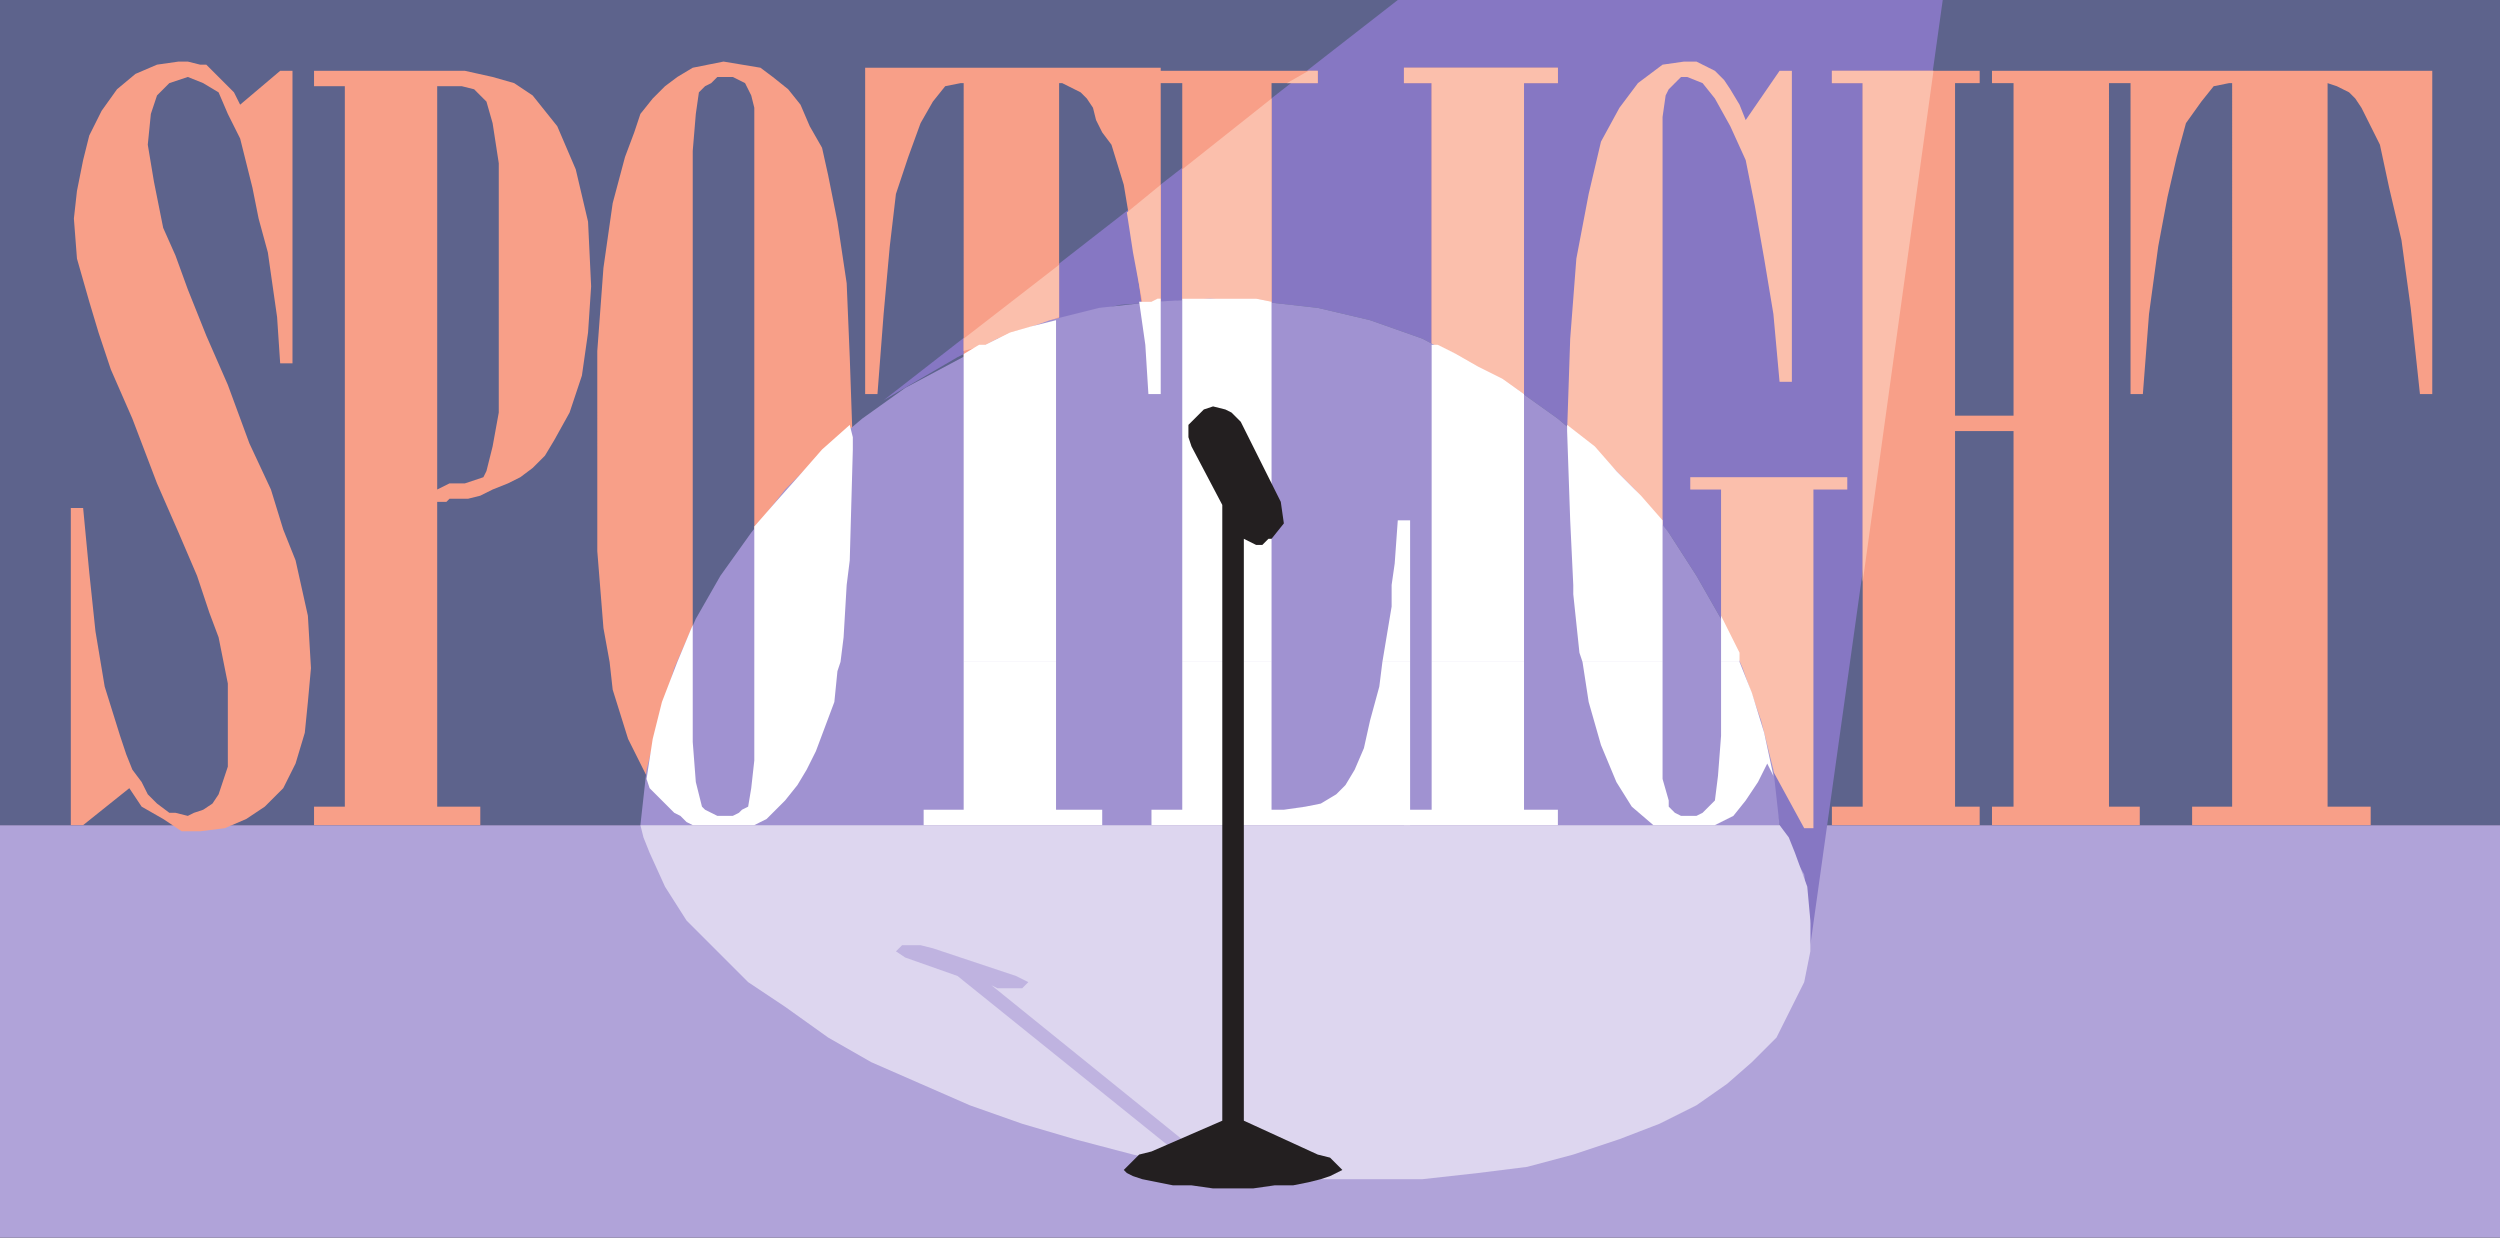
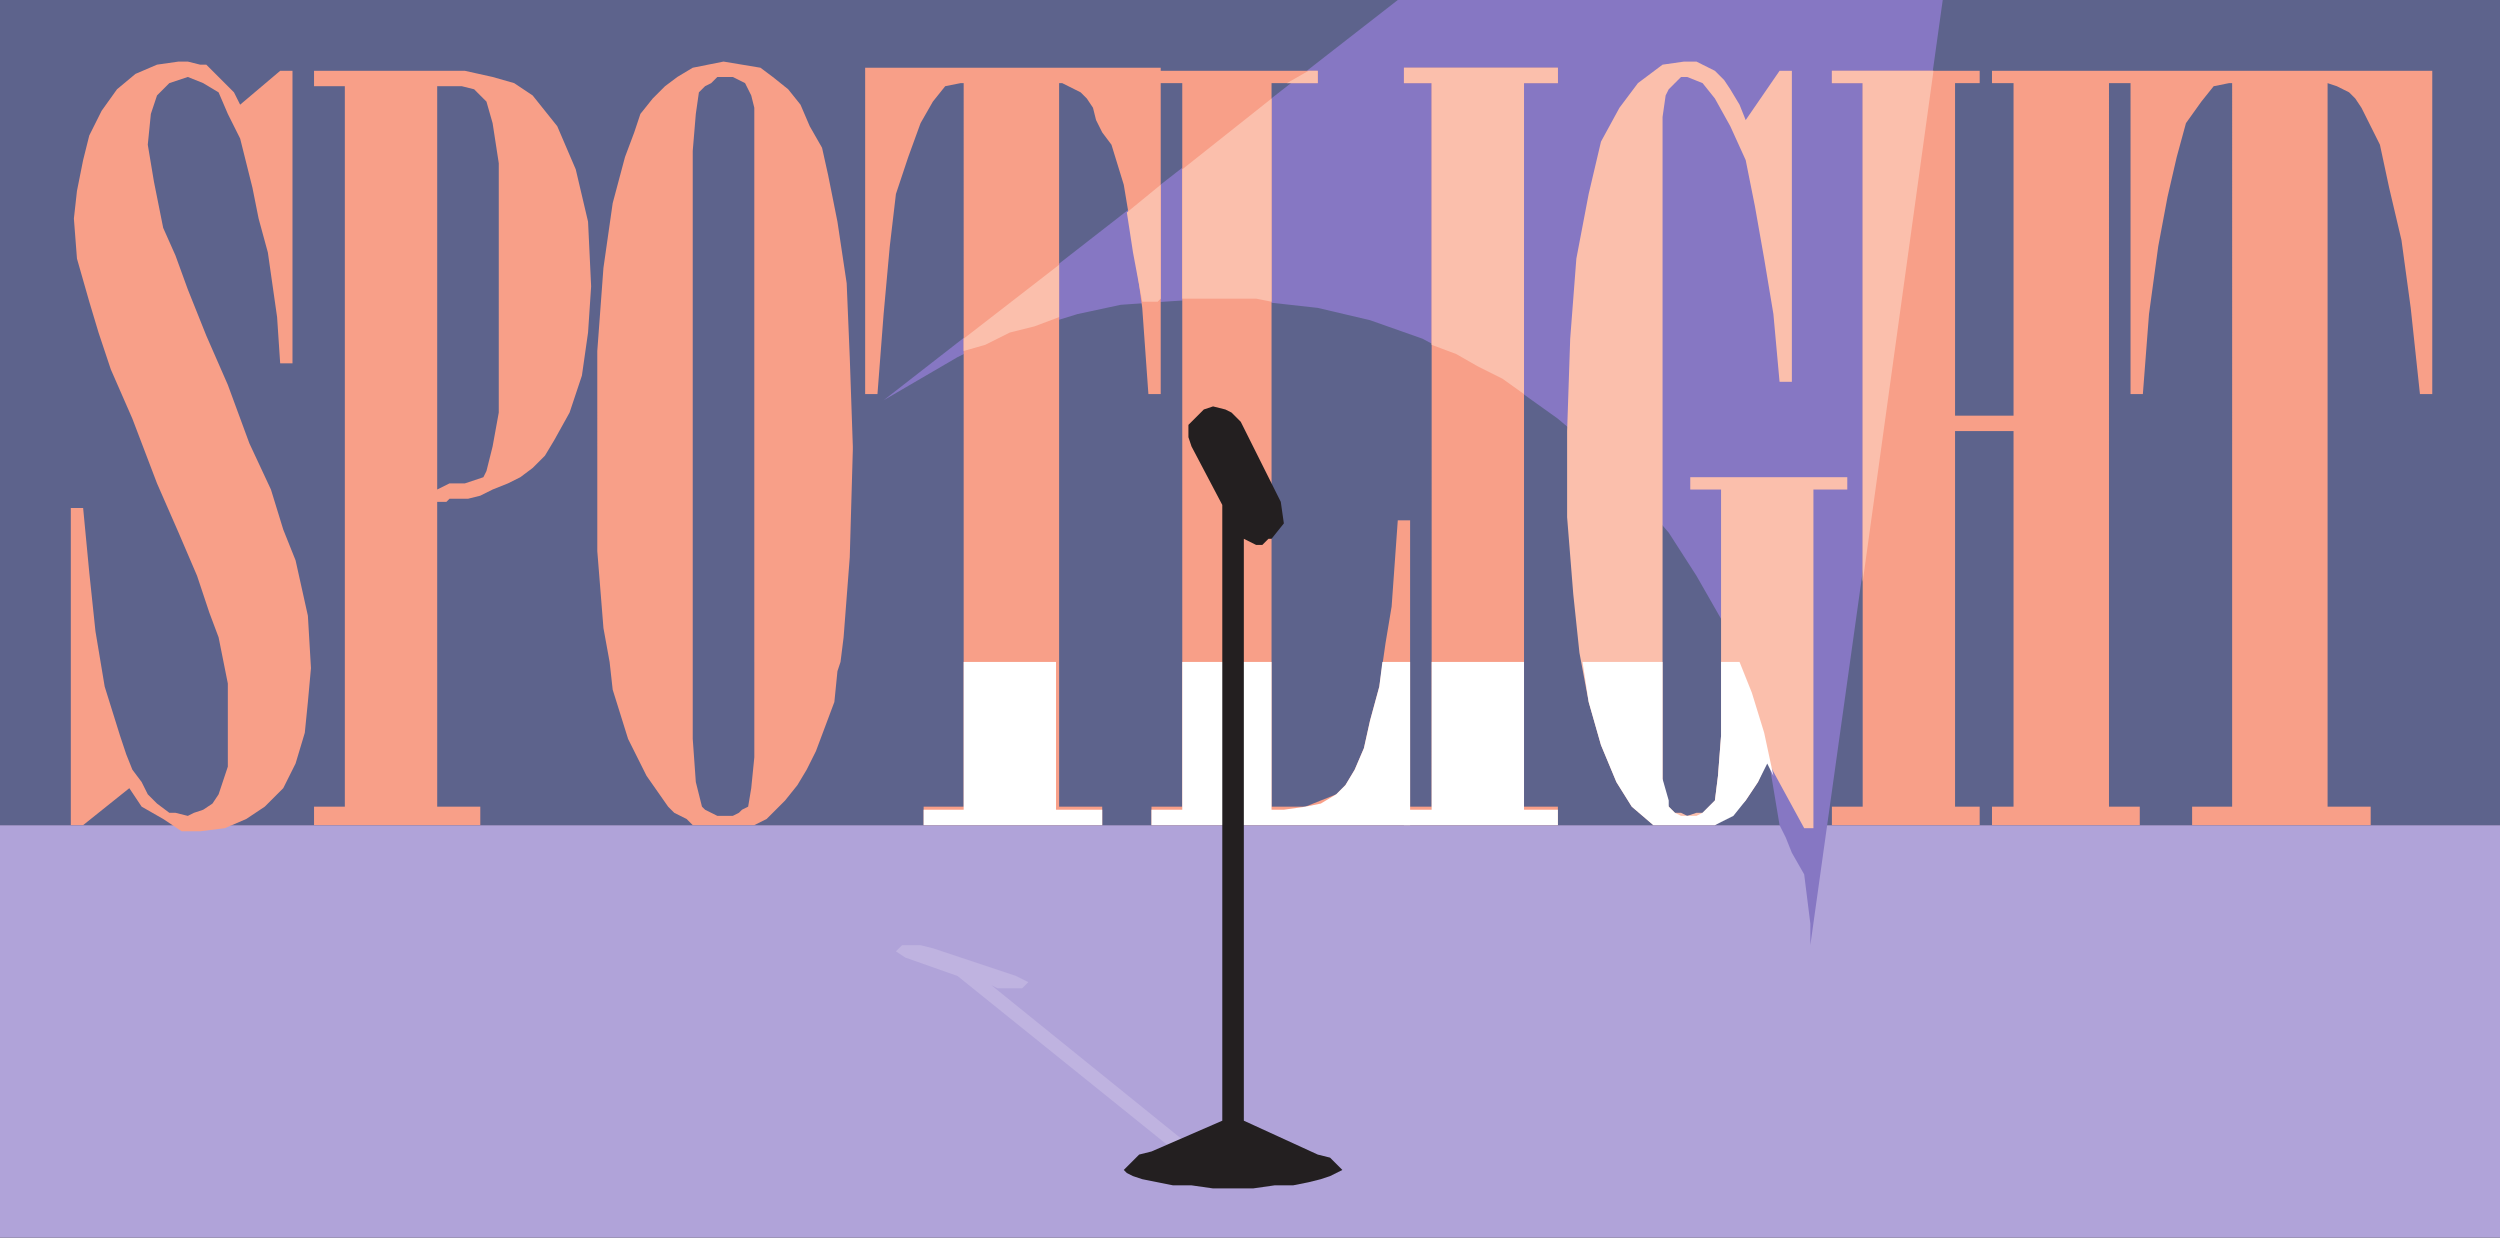
<svg xmlns="http://www.w3.org/2000/svg" width="609" height="301.5">
  <rect width="100%" height="100%" fill="#333333" stroke="none" />
  <path fill="#b0a3d9" fill-rule="evenodd" d="M0 201h609v100.5H0V201" />
  <path fill="#5d638c" fill-rule="evenodd" d="M0 0h609v201H0V0" />
  <path fill="#8677c3" fill-rule="evenodd" d="m433.5 201-2.25-13.5-3-12-3.75-12.75-5.25-12-6-10.5-6.75-10.5-9-10.5-8.25-9-9.75-8.25-10.5-7.5-22.5-12-12.75-4.5L321 75l-13.5-1.5-12.75-.75-11.25.75-10.5.75-10.5 2.25-9.75 3-10.5 3-9 4.5-18 10.5L340.5 0h132.75L441 230.25V225l-1.5-12-3-5.25L435 204l-1.5-3" />
  <path fill="#f89f88" fill-rule="evenodd" d="M268.5 201H225v-4.5h9.75V20.25H234l-3.75.75-3 3.75-3 5.25-3 8.25-3 9-1.5 12.75-1.5 16.5-1.5 19.5h-3V16.5h72v.75H321v3h-11.25V196.5H318l7.5-3 2.25-2.25 2.25-3.75 2.25-5.25 1.5-6.75 2.25-8.25 1.5-10.5 1.5-9 1.5-21h3v69.75h5.25V20.25H342V16.5h37.5v3.75h-8.25V196.5h8.25v4.5h-99v-4.5h7.5V20.25h-5.25V96h-3l-1.5-21L276 58.5 273.75 45l-3-9.75-2.25-3-1.5-3-.75-3-1.5-2.25-1.5-1.5-4.5-2.25H258V196.5h10.5v4.5M84 69.75V21h-7.5v-3.75h36.75l6.75 1.5 5.25 1.5 4.5 3 6 7.5 4.5 10.5 3 12.75.75 15.75h-22.5v-30L120 30l-1.5-5.25-3-3-3-.75h-6v48.75H84m0 91.5v-91.5h22.5v49.5l3-1.5h3.75l4.5-1.5.75-1.5 1.5-6 1.5-8.25V69.75H144L143.25 81l-1.5 10.5-3 9-3.75 6.75-2.25 3.75-3 3-3 2.25-3 1.5-3.75 1.5-3 1.5-3 .75h-4.5l-.75.75h-2.25v39H84m0 0v35.25h-7.5v4.5H117v-4.5h-10.5v-35.25H84m61.5-52.5V85.5l1.5-20.25 2.25-15.75 3-11.25 2.25-6 1.5-4.5 3-3.75 3-3 3-2.25 3.75-2.25 7.5-1.5 9 1.5 3 2.25 3.75 3 3 3.75 2.25 5.25 3 5.25 1.5 6.75L204 54l2.25 15 .75 18 .75 21.75h-24v-82.5l-.75-3-1.5-3-3-1.5h-3.75l-1.5 1.5-1.5.75-1.5 1.5-.75 5.25-.75 9v72H145.5m3 52.5L147 153l-1.5-18.75v-25.5h23.25v52.5H148.5m35.25 0v-52.5h24v.75l-.75 26.25-1.5 19.5-.75 6h-21m-35.25 0 .75 6.75 3.75 12 4.5 9 5.25 7.5 1.5 1.5 3 1.5 1.5 1.5h15l3-1.5 4.5-4.5 3-3.75 2.25-3.75 2.25-4.5 4.5-12 .75-7.5.75-2.25h-21v23.25L183 192l-.75 4.5-1.5.75-.75.75-1.5.75h-3.75l-3-1.5-.75-.75-1.5-6-.75-10.5v-18.75H148.5m-77.25-144V88.5h-3l-.75-11.25-2.25-15.75L63 53.25l-1.5-7.5-3-12-3-6-2.25-5.25-3.75-2.25-3.75-1.5-4.5 1.5-3 3-1.5 4.5-.75 7.5 1.5 9 2.25 11.25 3 6.75 3 8.25 4.5 11.25 5.25 12L60.75 108 66 119.25l3 9.75 3 7.5 3 13.5.75 12.75L75 171l-.75 7.5L72 186l-3 6-4.5 4.5-4.5 3-5.25 2.25-6 .75h-4.5l-4.5-3-5.25-3-3-4.5-11.25 9h-3v-77.25h3l1.5 15.75 1.5 14.25 2.25 13.5 3.75 12 1.5 4.5 1.5 3.75 2.25 3 1.5 3 2.25 2.25 3 2.25h1.5l3 .75 1.5-.75 2.25-.75 2.25-1.5 1.5-2.25 2.25-6.75V166.5l-2.25-11.25-2.25-6-3-9-4.5-10.5-5.25-12-6-15.75L27 90l-3-9-2.25-7.5-3-10.5-.75-9.75.75-6.75 1.5-7.5 1.5-6 3-6 3.75-5.25L33 18l5.25-2.25L43.5 15h2.25l3 .75h1.5L57 22.5l1.5 3 9.75-8.25h3m375 0h36v3h-6v81h14.25v-81h-5.25v-3H592.5V96h-3l-2.25-21L585 58.5l-3-12.75-2.25-10.5-4.5-9-1.5-2.25-1.5-1.5-3-1.5-2.25-.75V196.5h10.5v4.5H534v-4.5h9.75V20.25H543l-3.75.75-3 3.75L532.5 30l-2.25 8.25L528 48l-2.25 12-2.25 16.5L522 96h-3V20.25h-5.25V196.5h7.5v4.5h-36v-4.5h5.25V105h-14.25v91.5h6v4.5h-36v-4.5h7.5V20.25h-7.5v-3" />
  <path fill="#fbbfac" fill-rule="evenodd" d="M453.75 141.75 471 17.25h-24.75v3h7.5v121.5m-135-124.5-5.25 3h7.5v-3h-2.25m-84 68.25L240 84l6-3 6-1.5 6-2.25V64.5l-23.25 18v3m43.5-12H282l.75-.75V45l-8.25 6.75 1.5 9.75 2.25 12m31.5 0-3.75-.75h-18v-31.5L309.75 24v49.5m39 10.5 6 2.25 5.25 3 6 3 5.25 3.75V20.25h8.25V16.5H342v3.75h6.75V84m54 117-5.25-4.5-3.75-6-3.75-9-3-10.5-2.25-12-1.5-14.25-1.5-18.75v-21l.75-22.5L384 63l3-15.75 3-12.75 4.5-8.25 4.5-6 6-4.5 5.25-.75h3l4.5 2.25L420 19.5l1.5 2.25 2.25 3.75 1.5 3.75 8.25-12h3V93h-3L432 76.5 429.75 63l-2.25-12.75L425.25 39l-3.75-8.25-3.75-6.75-3-3.75-3.75-1.5h-1.5l-3 3-.75 1.5-.75 5.25v161.25l.75 5.25.75 1.5 1.5 1.5h1.5l1.5.75 2.25-.75h1.5l3-3 .75-6 .75-9.75v-60h-7.5v-3H450v3h-8.25v82.5h-2.25l-9-16.5-2.25 5.25-3 4.5-3 3-4.5 3h-15" />
-   <path fill="#ddd6ef" fill-rule="evenodd" d="m433.5 201 2.25 3 1.5 3.75 3 8.25.75 8.25v7.5l-1.5 7.5-6.75 13.5-6 6-6 5.25-7.5 5.25-9 4.5-9.75 3.75-11.25 3.75-11.25 3-12 1.5-13.5 1.5H318l-13.5-1.5-15-1.5-13.5-3-14.25-3.75-12.75-3.75-12.75-4.5-24-10.5-10.5-6-10.5-7.5-9-6-15-15L162 216l-3.75-8.25-1.5-3.75-.75-3h277.5" />
-   <path fill="#a092d1" fill-rule="evenodd" d="m294.75 72.75 12.75.75L321 75l12.75 3 12.75 4.5 22.5 12 10.5 7.5 9.75 8.25 9 9 8.25 10.5 6.75 10.5 6 10.5 5.25 12 4.5 12.75 3 12 1.5 13.5H156l1.5-13.5 3-12 3.75-12.75 5.25-12 6-10.5 7.5-10.5 8.25-10.5 9-9L210 102l10.5-7.5 22.5-12 12.75-4.5 12-3 13.5-1.5 13.5-.75" />
-   <path fill="#fff" fill-rule="evenodd" d="M238.5 84h1.5l6-3 5.25-1.5 6-1.5v6H238.5m40.5 0-1.5-10.5h3l1.5-.75h.75V84H279m9 0V72.75h18l3.75.75V84H288m-104.25 58.5v-14.25l5.25-6 6-6.75 5.25-6 6.75-6 .75 3v3l-.75 27-.75 6h-22.5m51 0V86.25L238.5 84h18.75v58.5h-22.5m53.25 0V84h21.75v58.5H288m51 0 .75-5.25.75-10.5h3v15.75H339m9.75 0V84h1.5l4.5 2.25 5.25 3 6 3 5.25 3.75v46.5h-22.5m34.5 0-.75-15.75-.75-21.75v-1.5l6.75 5.25 5.25 6 6 6 5.25 6v15.75h-21.75M279 84l.75 12h3V84H279m-114 77.25 3.75-9v9zm18.75 0V142.5h22.5l-.75 12.75-.75 6h-21m51 0V142.5h22.5v18.75h-22.5m53.25 0V142.5h21.75v18.75H288m48.75 0 2.25-13.5v-5.25h4.5v18.75h-6.75m12 0V142.5h22.5v18.75h-22.5m36.75 0-.75-2.25-1.5-14.25v-2.25H405v18.75h-19.5m33.75 0V150l4.5 9v2.25h-4.5m-254.25 0-3.75 9.75-2.25 9-1.5 9.75.75 2.25 6 6 1.5.75 1.5 1.5 1.5.75h234-219l3-1.5 4.5-4.5 3-3.75 2.25-3.75 2.25-4.5 4.5-12 .75-7.5.75-2.25h-21v24L183 192l-.75 4.5-1.5.75-.75.75-1.5.75h-3.75l-3-1.5-.75-.75-1.5-6-.75-9.75v-19.5H165" />
  <path fill="#fff" fill-rule="evenodd" d="M234.75 161.25v36H225V201h43.5v-3.75h-11.25v-36h-22.5m53.25 0v36h-7.5V201h63v-39.75h-6.75l-.75 6-2.25 8.25-1.5 6.75-2.25 5.25-2.25 3.75-2.25 2.25-3.75 2.25-3.75.75-5.25.75h-3v-36H288" />
  <path fill="#fff" fill-rule="evenodd" d="M348.75 161.25v36H342V201h37.5v-3.75h-8.25v-36h-22.5m36.75 0L387 171l3 10.5 3.75 9 3.75 6 5.25 4.5h15l4.5-2.25 3-3.75 3-4.5 2.25-4.5 1.5 3-2.25-10.5-3-9.75-3-7.5h-4.5v18l-.75 9.75-.75 6-3 3-1.5.75h-3.75L408 198l-1.5-1.5V195l-1.5-5.25v-28.5h-19.5" />
  <path fill="#bfb3e0" fill-rule="evenodd" d="m229.5 231.75 18 6 3 1.5-1.5 1.5h-6l-1.5-.75 54.75 44.25H291l-57.75-46.5-12.75-4.5-2.25-1.5 1.5-1.5h4.5l3 .75 2.25.75" />
  <path fill="#231f20" fill-rule="evenodd" d="m302.25 102.75 9.75 19.5.75 5.25-3 3.75H309l-1.5 1.5H306l-3-1.5V273l18 8.25 3 .75 3 3-3 1.5-2.25.75-3 .75-3.75.75h-4.5l-5.25.75h-9.75l-5.25-.75h-4.5l-7.5-1.5-2.25-.75-1.5-.75-.75-.75 3.75-3.75 3-.75 17.25-7.5V123l-7.5-14.25-.75-2.25v-3l3.75-3.75 2.25-.75 3 .75 1.5.75 2.25 2.25" />
</svg>